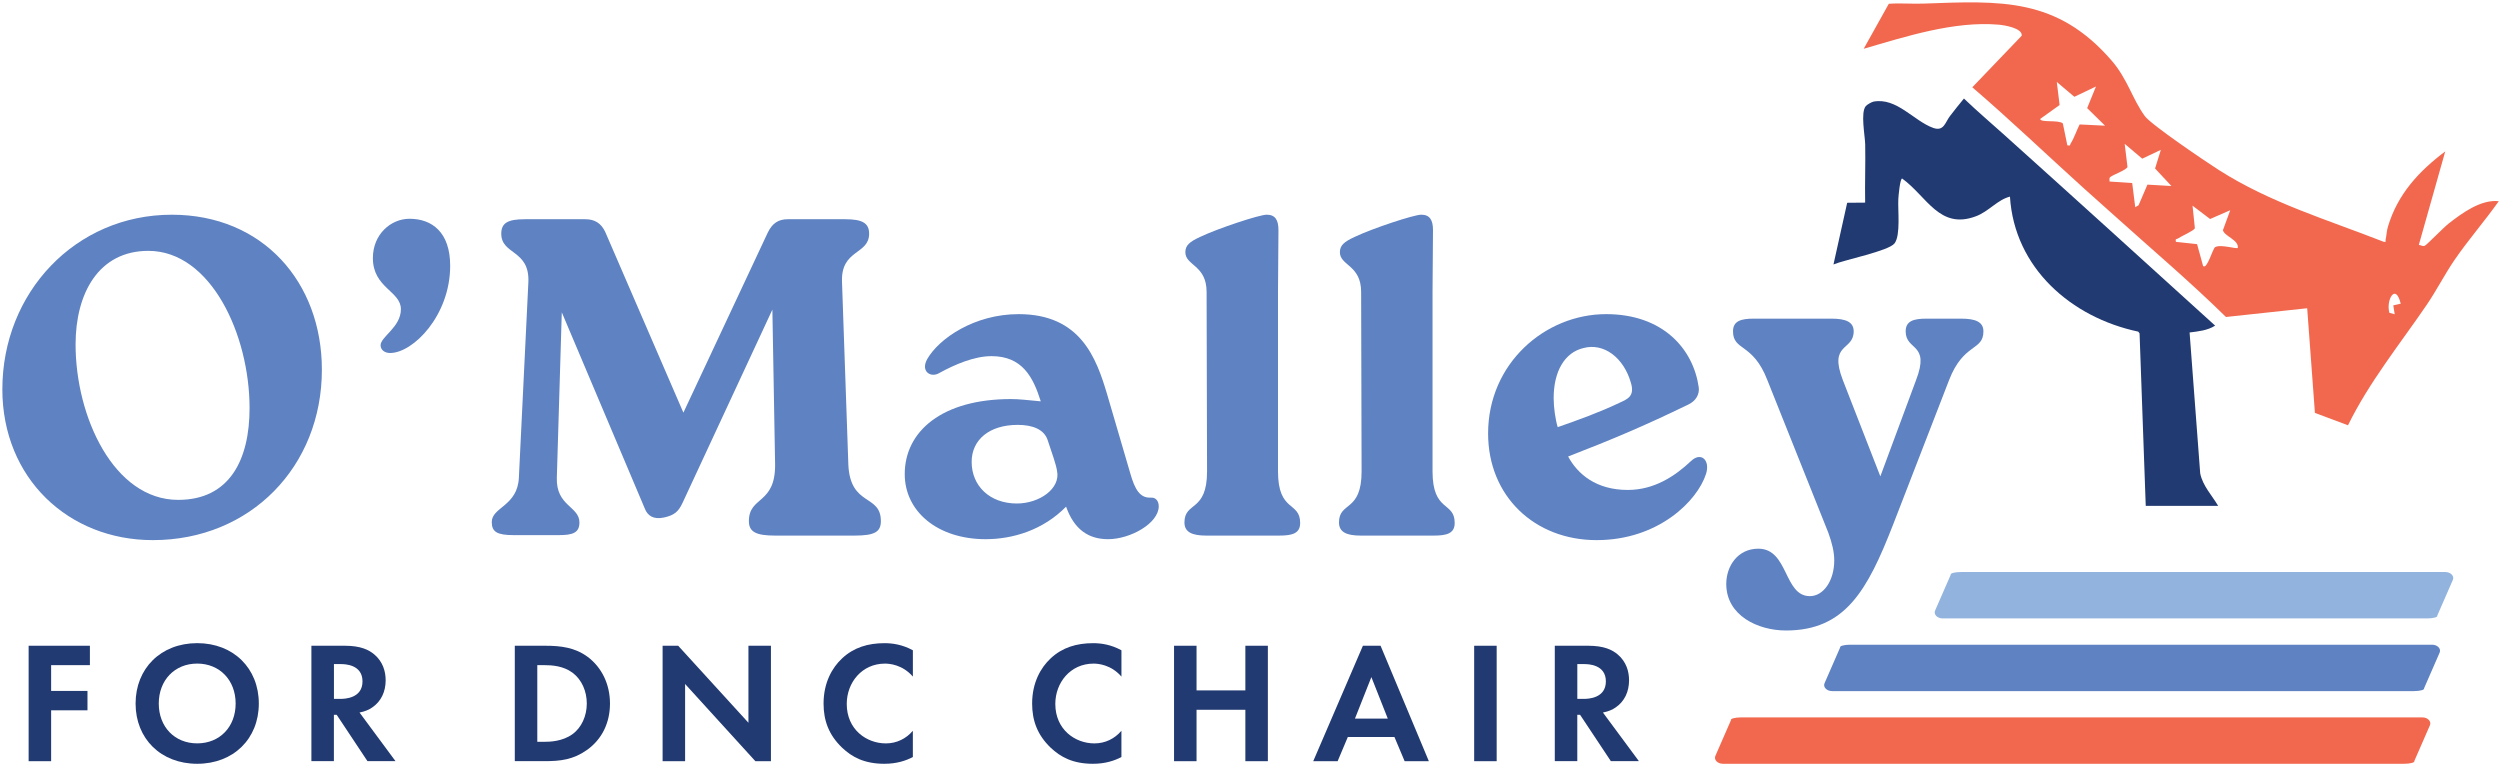
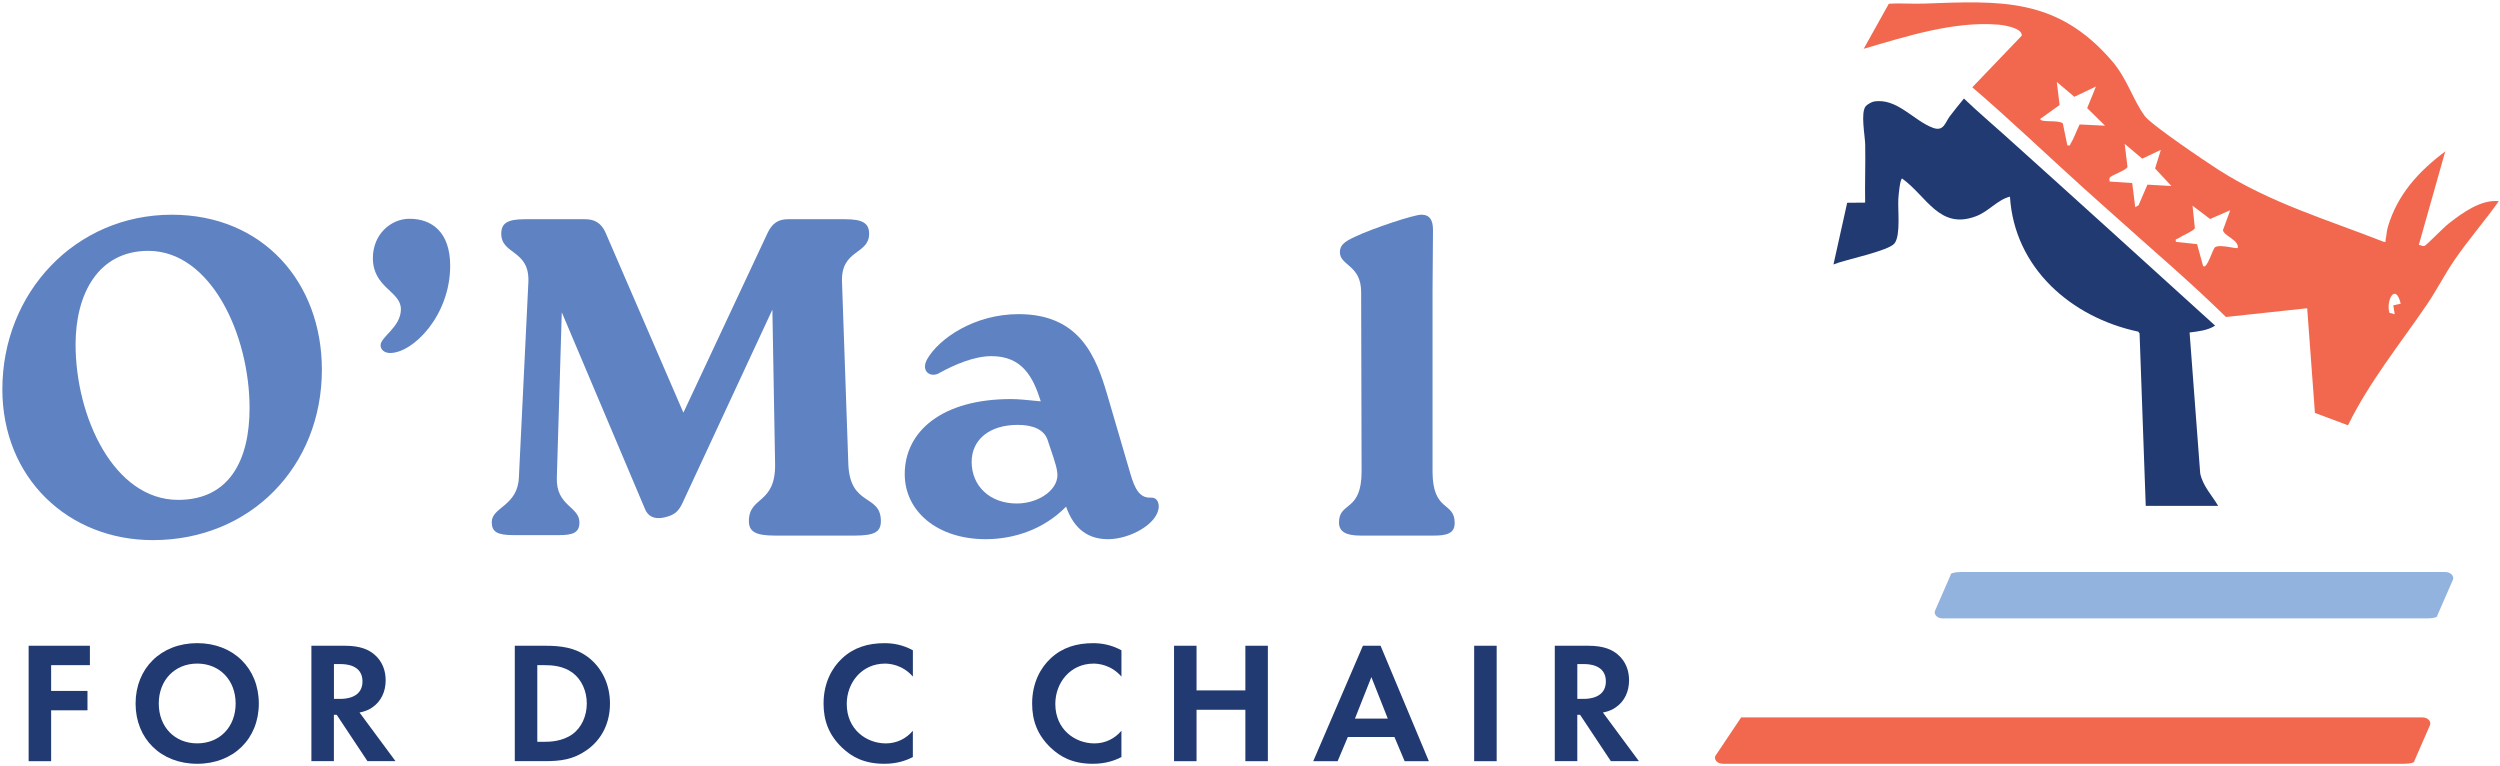
<svg xmlns="http://www.w3.org/2000/svg" width="992px" height="304px" viewBox="0 0 992 304" version="1.1">
  <title>OMalley-Martin_Logo-FINAL</title>
  <g id="Page-1" stroke="none" stroke-width="1" fill="none" fill-rule="evenodd">
    <g id="OMalley-Martin_Logo-FINAL" transform="translate(0.93, 0.939)" fill-rule="nonzero">
      <g id="Group" transform="translate(726.59, -0)">
        <path d="M123.55,45.131 C126.12,48.621 147.8,63.251 152.81,66.451 C173.43,79.621 195.69,86.121 218.27,94.981 C219.52,95.261 218.93,94.861 219.09,94.151 C219.46,92.491 219.5,90.711 220,89.061 C223.83,76.151 232.22,67.051 242.75,59.141 L232.27,96.241 C233.14,96.281 233.71,96.951 234.64,96.571 C235.37,96.271 242.18,89.271 243.96,87.881 C249.37,83.651 256.89,78.111 264,78.891 C258.38,86.841 251.89,94.241 246.39,102.281 C242.47,108.011 239.31,114.301 235.4,120.021 C224.65,135.771 212.66,150.531 204.16,167.811 L191.04,162.901 L187.97,121.371 L155.74,124.841 C141.8,111.121 126.64,98.271 112.01,85.101 C107.86,81.361 103.56,77.581 99.37,73.801 C84.56,60.421 70.15,46.631 55.09,33.691 L74.69,13.241 C75.1,10.211 67.82,9.051 65.55,8.851 C47.95,7.331 28.67,13.551 11.99,18.421 L21.96,0.561 C26.51,0.231 31.1,0.651 35.66,0.491 C66.24,-0.619 88.7,-2.039 110.47,23.211 C116.69,30.431 118.71,38.561 123.56,45.141 L123.55,45.131 Z M104.17,33.381 L95.58,37.471 L88.62,31.581 L89.73,40.731 L82.04,46.241 C82.04,47.841 89.28,46.501 91.01,48.031 L92.8,56.721 C94.2,57.021 93.76,56.541 94.14,55.951 C95.5,53.851 96.51,50.721 97.68,48.441 L107.76,48.931 L100.67,41.961 L104.16,33.371 L104.17,33.381 Z M129.91,58.521 L122.52,62.021 L115.55,56.131 L116.67,65.301 C116.27,66.511 111.13,68.311 109.93,69.251 C109.23,69.801 109.62,70.381 109.55,71.091 L118.54,71.691 L119.74,81.271 L121.07,80.501 L124.58,72.321 L134.1,72.871 L127.61,65.911 L129.91,58.521 L129.91,58.521 Z M157.44,82.471 L149.45,85.961 L142.48,80.671 L143.41,89.641 C142.86,90.721 138.08,92.731 136.67,93.701 C136.15,94.061 135.56,93.601 135.89,95.031 L144.28,95.931 L146.67,104.621 C148.27,106.101 150.45,97.731 151.45,97.131 C153.54,95.871 159.89,97.951 160.43,97.431 C160.95,94.311 155.15,92.831 154.53,90.421 L157.44,82.471 L157.44,82.471 Z M225.09,119.571 C223.03,111.061 219.17,118.201 220.59,123.181 L222.69,123.761 L222.14,120.221 L225.09,119.571 Z" id="Shape" fill="#F2684E" />
        <path d="M68,52.791 C95.89,77.831 123.69,103.101 151.45,128.271 C148.41,130.211 144.81,130.541 141.31,130.991 L145.52,186.881 C146.45,191.731 150.19,195.641 152.65,199.791 L123.91,199.791 C123.91,199.791 121.46,131.341 121.46,131.341 L120.93,130.651 C94.33,125.021 71.79,105.381 70.03,77.081 C65.06,78.341 61.63,82.951 56.57,84.861 C42.06,90.361 37.09,77.001 27.24,69.891 C26.4,70.071 25.82,76.561 25.74,77.971 C25.48,82.361 26.72,92.361 24.24,95.621 C21.92,98.671 4.34,102.141 0,104.001 L5.44,79.521 L12.57,79.461 C12.43,71.781 12.74,64.071 12.59,56.391 C12.52,52.871 10.66,43.661 12.85,41.131 C13.31,40.591 15.15,39.521 15.89,39.381 C25.1,37.681 31.87,47.041 39.54,49.801 C43.8,51.331 44.29,47.661 46.2,45.151 C48.01,42.771 49.9,40.441 51.77,38.161 C57.03,43.191 62.58,47.921 67.98,52.771 L68,52.791 Z" id="Path" fill="#223A72" />
      </g>
      <g id="Group" transform="translate(-0, 84.251)" fill="#5E82C2">
        <path d="M0.01,69.23 C0.01,31.03 28.88,0.01 67.25,0.01 C103.3,0.01 126.79,26.73 126.79,61.52 C126.79,99.9 98.46,129.13 59.72,129.13 C26.19,129.13 0,104.56 0,69.23 L0.01,69.23 Z M98.1,76.76 C98.1,47.53 82.68,14.35 57.93,14.35 C38.2,14.35 29.06,31.21 29.06,51.47 C29.06,80.34 44.3,113.16 69.77,113.16 C90.21,113.16 98.1,97.2 98.1,76.75 L98.1,76.76 Z" id="Shape" />
        <path d="M150.08,51.83 C150.08,48.42 158.15,44.66 158.15,37.49 C158.15,30.32 147.03,29.06 147.03,17.22 C147.03,7.72 154.2,1.62 161.56,1.62 C170.52,1.62 177.7,7 177.7,20.27 C177.7,40 163,54.88 153.85,54.88 C151.7,54.88 150.09,53.62 150.09,51.83 L150.08,51.83 Z" id="Path" />
        <path d="M335.68,99 C336.4,116.04 348.6,110.66 348.6,121.59 C348.6,125.89 346.09,127.33 338.19,127.33 L306.63,127.33 C299.1,127.33 296.23,125.89 296.23,121.59 C296.23,111.55 306.81,115.14 306.63,99 L305.55,37.67 L269.87,114.42 C268.26,117.83 266.64,119.26 262.52,120.16 C258.4,121.06 256.06,119.44 254.99,116.75 L221.99,38.74 L220.02,104.38 C219.66,115.68 228.99,115.68 228.99,122.13 C228.99,126.25 226.3,127.15 220.74,127.15 L202.99,127.15 C196.35,127.15 194.2,125.89 194.2,121.95 C194.2,116.03 204.42,115.67 204.96,104.38 L208.73,26.73 C209.27,13.81 197.97,15.97 197.97,7.54 C197.97,3.24 200.66,1.8 207.3,1.8 L231.33,1.8 C235.09,1.8 237.6,3.41 239.22,6.82 L270.24,78.55 L303.77,7 C305.56,3.41 307.9,1.8 311.67,1.8 L334.44,1.8 C341.07,1.8 343.94,3.23 343.94,7.54 C343.94,15.97 332.64,13.64 333.18,26.73 L335.69,99 L335.68,99 Z" id="Path" />
        <path d="M458.86,115.67 C458.86,122.48 447.56,128.76 438.77,128.76 C431.06,128.76 425.32,124.99 422.09,115.85 C412.95,125.17 400.93,128.76 390.17,128.76 C371.16,128.76 358.07,117.82 358.07,102.93 C358.07,85.9 372.95,73.16 400.21,73.16 C403.44,73.16 406.31,73.52 412.05,74.06 C409,64.38 404.7,56.13 392.5,56.13 C385.51,56.13 377.79,59.54 371.88,62.77 C368.47,64.92 364.17,62.23 367.04,57.21 C371.7,49.14 385.69,39.46 403.26,39.46 C427.83,39.46 434.11,56.86 438.41,71.38 L447.55,102.59 C449.34,108.87 451.32,112.45 455.62,112.27 C457.59,112.09 458.85,113.52 458.85,115.68 L458.86,115.67 Z M418.51,101.69 C418.15,99.18 416.54,94.7 414.74,89.32 C413.31,85.19 408.82,83.4 402.91,83.4 C391.61,83.4 384.62,89.32 384.62,98.1 C384.62,107.6 391.79,114.6 402.55,114.6 C411.52,114.6 419.95,108.68 418.51,101.69 L418.51,101.69 Z" id="Shape" />
-         <path d="M477.85,30.67 C477.85,19.91 469.42,20.27 469.42,14.89 C469.42,12.2 471.03,10.77 475.34,8.79 C482.51,5.38 498.84,-5.68434189e-14 501.7,-5.68434189e-14 C505.11,-5.68434189e-14 506.36,2.15 506.36,6.1 L506.18,30.67 L506.18,101.87 C506.18,118.19 514.97,113.7 514.97,122.31 C514.97,126.44 511.92,127.33 506.72,127.33 L477.67,127.33 C472.29,127.33 469.06,126.07 469.06,122.13 C469.06,113.7 478.03,118.18 478.03,101.87 L477.85,30.67 L477.85,30.67 Z" id="Path" />
        <path d="M539.17,30.67 C539.17,19.91 530.74,20.27 530.74,14.89 C530.74,12.2 532.35,10.77 536.66,8.79 C543.83,5.38 560.15,-5.68434189e-14 563.02,-5.68434189e-14 C566.43,-5.68434189e-14 567.68,2.15 567.68,6.1 L567.5,30.67 L567.5,101.87 C567.5,118.19 576.29,113.7 576.29,122.31 C576.29,126.44 573.24,127.33 568.04,127.33 L538.99,127.33 C533.61,127.33 530.38,126.07 530.38,122.13 C530.38,113.7 539.35,118.18 539.35,101.87 L539.17,30.67 L539.17,30.67 Z" id="Path" />
-         <path d="M675.99,102.94 C672.58,113.52 657.16,129.13 632.59,129.13 C608.02,129.13 589.55,111.73 589.55,86.81 C589.55,59.01 612.15,39.46 636.36,39.46 C658.96,39.46 670.97,53.27 673.13,68.51 C673.49,71.2 672.05,73.89 669,75.33 C651.25,83.94 638.87,89.14 621.3,95.95 C625.07,102.94 632.42,109.22 644.97,109.22 C655.38,109.22 663.62,103.84 670.08,97.74 C674.03,93.98 677.79,97.38 676,102.94 L675.99,102.94 Z M615.56,72.82 C615.56,76.58 616.28,81.43 617.17,84.3 C625.42,81.43 633.85,78.38 641.74,74.61 C644.79,73.18 647.84,72.1 646.22,66.72 C643.35,56.68 635.46,50.76 627.39,52.91 C619.86,54.7 615.56,62.23 615.56,72.82 L615.56,72.82 Z" id="Shape" />
-         <path d="M777.3,41.25 C782.86,41.25 786.09,42.51 786.09,46.27 C786.09,54.16 778.2,50.75 772.46,65.64 L750.23,123.03 C740.01,149.21 731.22,164.99 707.73,164.99 C696.61,164.99 684.05,159.07 684.05,146.52 C684.05,139.53 688.53,132.53 696.78,132.53 C708.79,132.53 706.82,151.36 717.22,151.36 C722.6,151.36 726.9,145.26 726.9,137.19 C726.9,133.78 726,130.2 724.57,126.25 L700.36,65.64 C694.62,50.75 686.73,54.16 686.73,46.27 C686.73,42.14 689.96,41.25 694.98,41.25 L725.82,41.25 C731.38,41.25 734.61,42.51 734.61,46.27 C734.61,54.16 724.57,50.75 730.31,65.64 L745.19,103.83 L759.36,65.64 C765.1,50.75 755.24,54.16 755.24,46.27 C755.24,42.14 758.47,41.25 763.49,41.25 L777.3,41.25 L777.3,41.25 Z" id="Path" />
      </g>
      <path d="M769.97,244.451 L962.13,244.451 C964.56,244.451 966.45,243.941 966.17,243.351 L972.36,229.171 C973.02,227.651 971.53,226.051 969.37,226.041 C969.35,226.041 969.33,226.041 969.31,226.041 L777.15,226.041 C774.72,226.041 772.83,226.551 773.11,227.141 L766.92,241.321 C766.26,242.841 767.75,244.441 769.91,244.451 C769.93,244.451 769.95,244.451 769.97,244.451 Z" id="Path" fill="#92B3DE" />
-       <path d="M682.78,302.131 L953.03,302.131 C955.46,302.131 957.35,301.621 957.07,301.031 L963.26,286.851 C963.92,285.331 962.43,283.731 960.27,283.721 C960.25,283.721 960.23,283.721 960.21,283.721 L689.96,283.721 C687.53,283.721 685.64,284.231 685.92,284.821 L679.73,299.001 C679.07,300.521 680.56,302.121 682.72,302.131 C682.74,302.131 682.76,302.131 682.78,302.131 Z" id="Path" fill="#F2684E" />
-       <path d="M726.1,273.291 L956.89,273.291 C959.32,273.291 961.21,272.781 960.93,272.191 L967.12,258.011 C967.78,256.491 966.29,254.891 964.13,254.881 C964.11,254.881 964.09,254.881 964.07,254.881 L733.28,254.881 C730.85,254.881 728.96,255.391 729.24,255.981 L723.05,270.161 C722.39,271.681 723.88,273.281 726.04,273.291 C726.06,273.291 726.08,273.291 726.1,273.291 Z" id="Path" fill="#5E82C2" />
+       <path d="M682.78,302.131 L953.03,302.131 C955.46,302.131 957.35,301.621 957.07,301.031 L963.26,286.851 C963.92,285.331 962.43,283.731 960.27,283.721 C960.25,283.721 960.23,283.721 960.21,283.721 L689.96,283.721 L679.73,299.001 C679.07,300.521 680.56,302.121 682.72,302.131 C682.74,302.131 682.76,302.131 682.78,302.131 Z" id="Path" fill="#F2684E" />
      <g id="Group" transform="translate(10.43, 254.261)" fill="#223A72">
        <polygon id="Path" points="24.31 8.73 8.93 8.73 8.93 18.96 23.35 18.96 23.35 26.65 8.93 26.65 8.93 46.84 -2.84217094e-14 46.84 -2.84217094e-14 1.03 24.31 1.03 24.31 8.72" />
        <path d="M91.34,23.97 C91.34,37.91 81.31,47.87 66.89,47.87 C52.47,47.87 42.44,37.91 42.44,23.97 C42.44,10.03 52.47,-1.13686838e-13 66.89,-1.13686838e-13 C81.31,-1.13686838e-13 91.34,10.03 91.34,23.97 Z M82.14,23.97 C82.14,14.7 75.82,8.11 66.89,8.11 C57.96,8.11 51.64,14.7 51.64,23.97 C51.64,33.24 57.96,39.77 66.89,39.77 C75.82,39.77 82.14,33.25 82.14,23.97 Z" id="Shape" />
        <path d="M125.47,1.03 C131.79,1.03 135.02,2.68 137.14,4.46 C140.64,7.41 141.67,11.33 141.67,14.76 C141.67,19.22 139.88,23.14 136.31,25.54 C135.14,26.36 133.49,27.12 131.3,27.53 L145.58,46.83 L134.45,46.83 L122.23,28.42 L121.13,28.42 L121.13,46.83 L112.2,46.83 L112.2,1.02 L125.45,1.02 L125.47,1.03 Z M121.15,22.12 L123.69,22.12 C125.41,22.12 132.48,21.91 132.48,15.18 C132.48,8.45 125.47,8.31 123.83,8.31 L121.15,8.31 L121.15,22.11 L121.15,22.12 Z" id="Shape" />
        <path d="M204.86,1.03 C211.25,1.03 216.81,1.72 221.89,5.49 C227.45,9.68 230.68,16.34 230.68,23.96 C230.68,31.58 227.52,38.18 221.48,42.43 C216.12,46.21 211.11,46.83 204.72,46.83 L192.91,46.83 L192.91,1.02 L204.86,1.02 L204.86,1.03 Z M201.84,39.15 L204.59,39.15 C206.86,39.15 211.8,39.01 215.78,36.13 C219.42,33.52 221.48,28.85 221.48,23.97 C221.48,19.09 219.49,14.49 215.85,11.75 C212.14,9 207.61,8.73 204.59,8.73 L201.84,8.73 L201.84,39.15 Z" id="Shape" />
-         <polygon id="Path" points="251.56 46.84 251.56 1.03 257.74 1.03 285.62 31.59 285.62 1.03 294.55 1.03 294.55 46.84 288.37 46.84 260.49 16.21 260.49 46.84" />
        <path d="M350.87,45.19 C348.12,46.63 344.48,47.87 339.54,47.87 C331.51,47.87 326.63,45.12 322.78,41.48 C317.49,36.4 315.43,30.7 315.43,23.97 C315.43,15.66 318.86,9.69 322.78,6.05 C327.38,1.72 333.08,0.01 339.61,0.01 C342.84,0.01 346.68,0.56 350.87,2.83 L350.87,13.27 C346.68,8.46 341.46,8.12 339.81,8.12 C330.61,8.12 324.63,15.67 324.63,24.12 C324.63,34.28 332.46,39.78 340.15,39.78 C344.41,39.78 348.19,37.93 350.86,34.77 L350.86,45.21 L350.87,45.19 Z" id="Path" />
        <path d="M433.63,45.19 C430.88,46.63 427.24,47.87 422.3,47.87 C414.27,47.87 409.39,45.12 405.54,41.48 C400.25,36.4 398.19,30.7 398.19,23.97 C398.19,15.66 401.62,9.69 405.54,6.05 C410.14,1.72 415.84,0.01 422.37,0.01 C425.6,0.01 429.44,0.56 433.63,2.83 L433.63,13.27 C429.44,8.46 424.22,8.12 422.57,8.12 C413.37,8.12 407.39,15.67 407.39,24.12 C407.39,34.28 415.22,39.78 422.91,39.78 C427.17,39.78 430.94,37.93 433.62,34.77 L433.62,45.21 L433.63,45.19 Z" id="Path" />
        <polygon id="Path" points="463.43 18.75 482.8 18.75 482.8 1.03 491.73 1.03 491.73 46.84 482.8 46.84 482.8 26.44 463.43 26.44 463.43 46.84 454.5 46.84 454.5 1.03 463.43 1.03 463.43 18.75" />
        <path d="M541.93,37.23 L523.46,37.23 L519.41,46.84 L509.73,46.84 L529.44,1.03 L536.45,1.03 L555.61,46.84 L546,46.84 L541.95,37.23 L541.93,37.23 Z M539.32,29.95 L532.8,13.47 L526.28,29.95 L539.33,29.95 L539.32,29.95 Z" id="Shape" />
        <polygon id="Path" points="582.52 1.03 582.52 46.84 573.59 46.84 573.59 1.03 582.52 1.03" />
        <path d="M618.85,1.03 C625.17,1.03 628.4,2.68 630.52,4.46 C634.02,7.41 635.05,11.33 635.05,14.76 C635.05,19.22 633.26,23.14 629.69,25.54 C628.52,26.36 626.88,27.12 624.68,27.53 L638.96,46.83 L627.83,46.83 L615.61,28.42 L614.51,28.42 L614.51,46.83 L605.58,46.83 L605.58,1.02 L618.83,1.02 L618.85,1.03 Z M614.52,22.12 L617.06,22.12 C618.78,22.12 625.85,21.91 625.85,15.18 C625.85,8.45 618.84,8.31 617.2,8.31 L614.52,8.31 L614.52,22.11 L614.52,22.12 Z" id="Shape" />
      </g>
    </g>
  </g>
</svg>